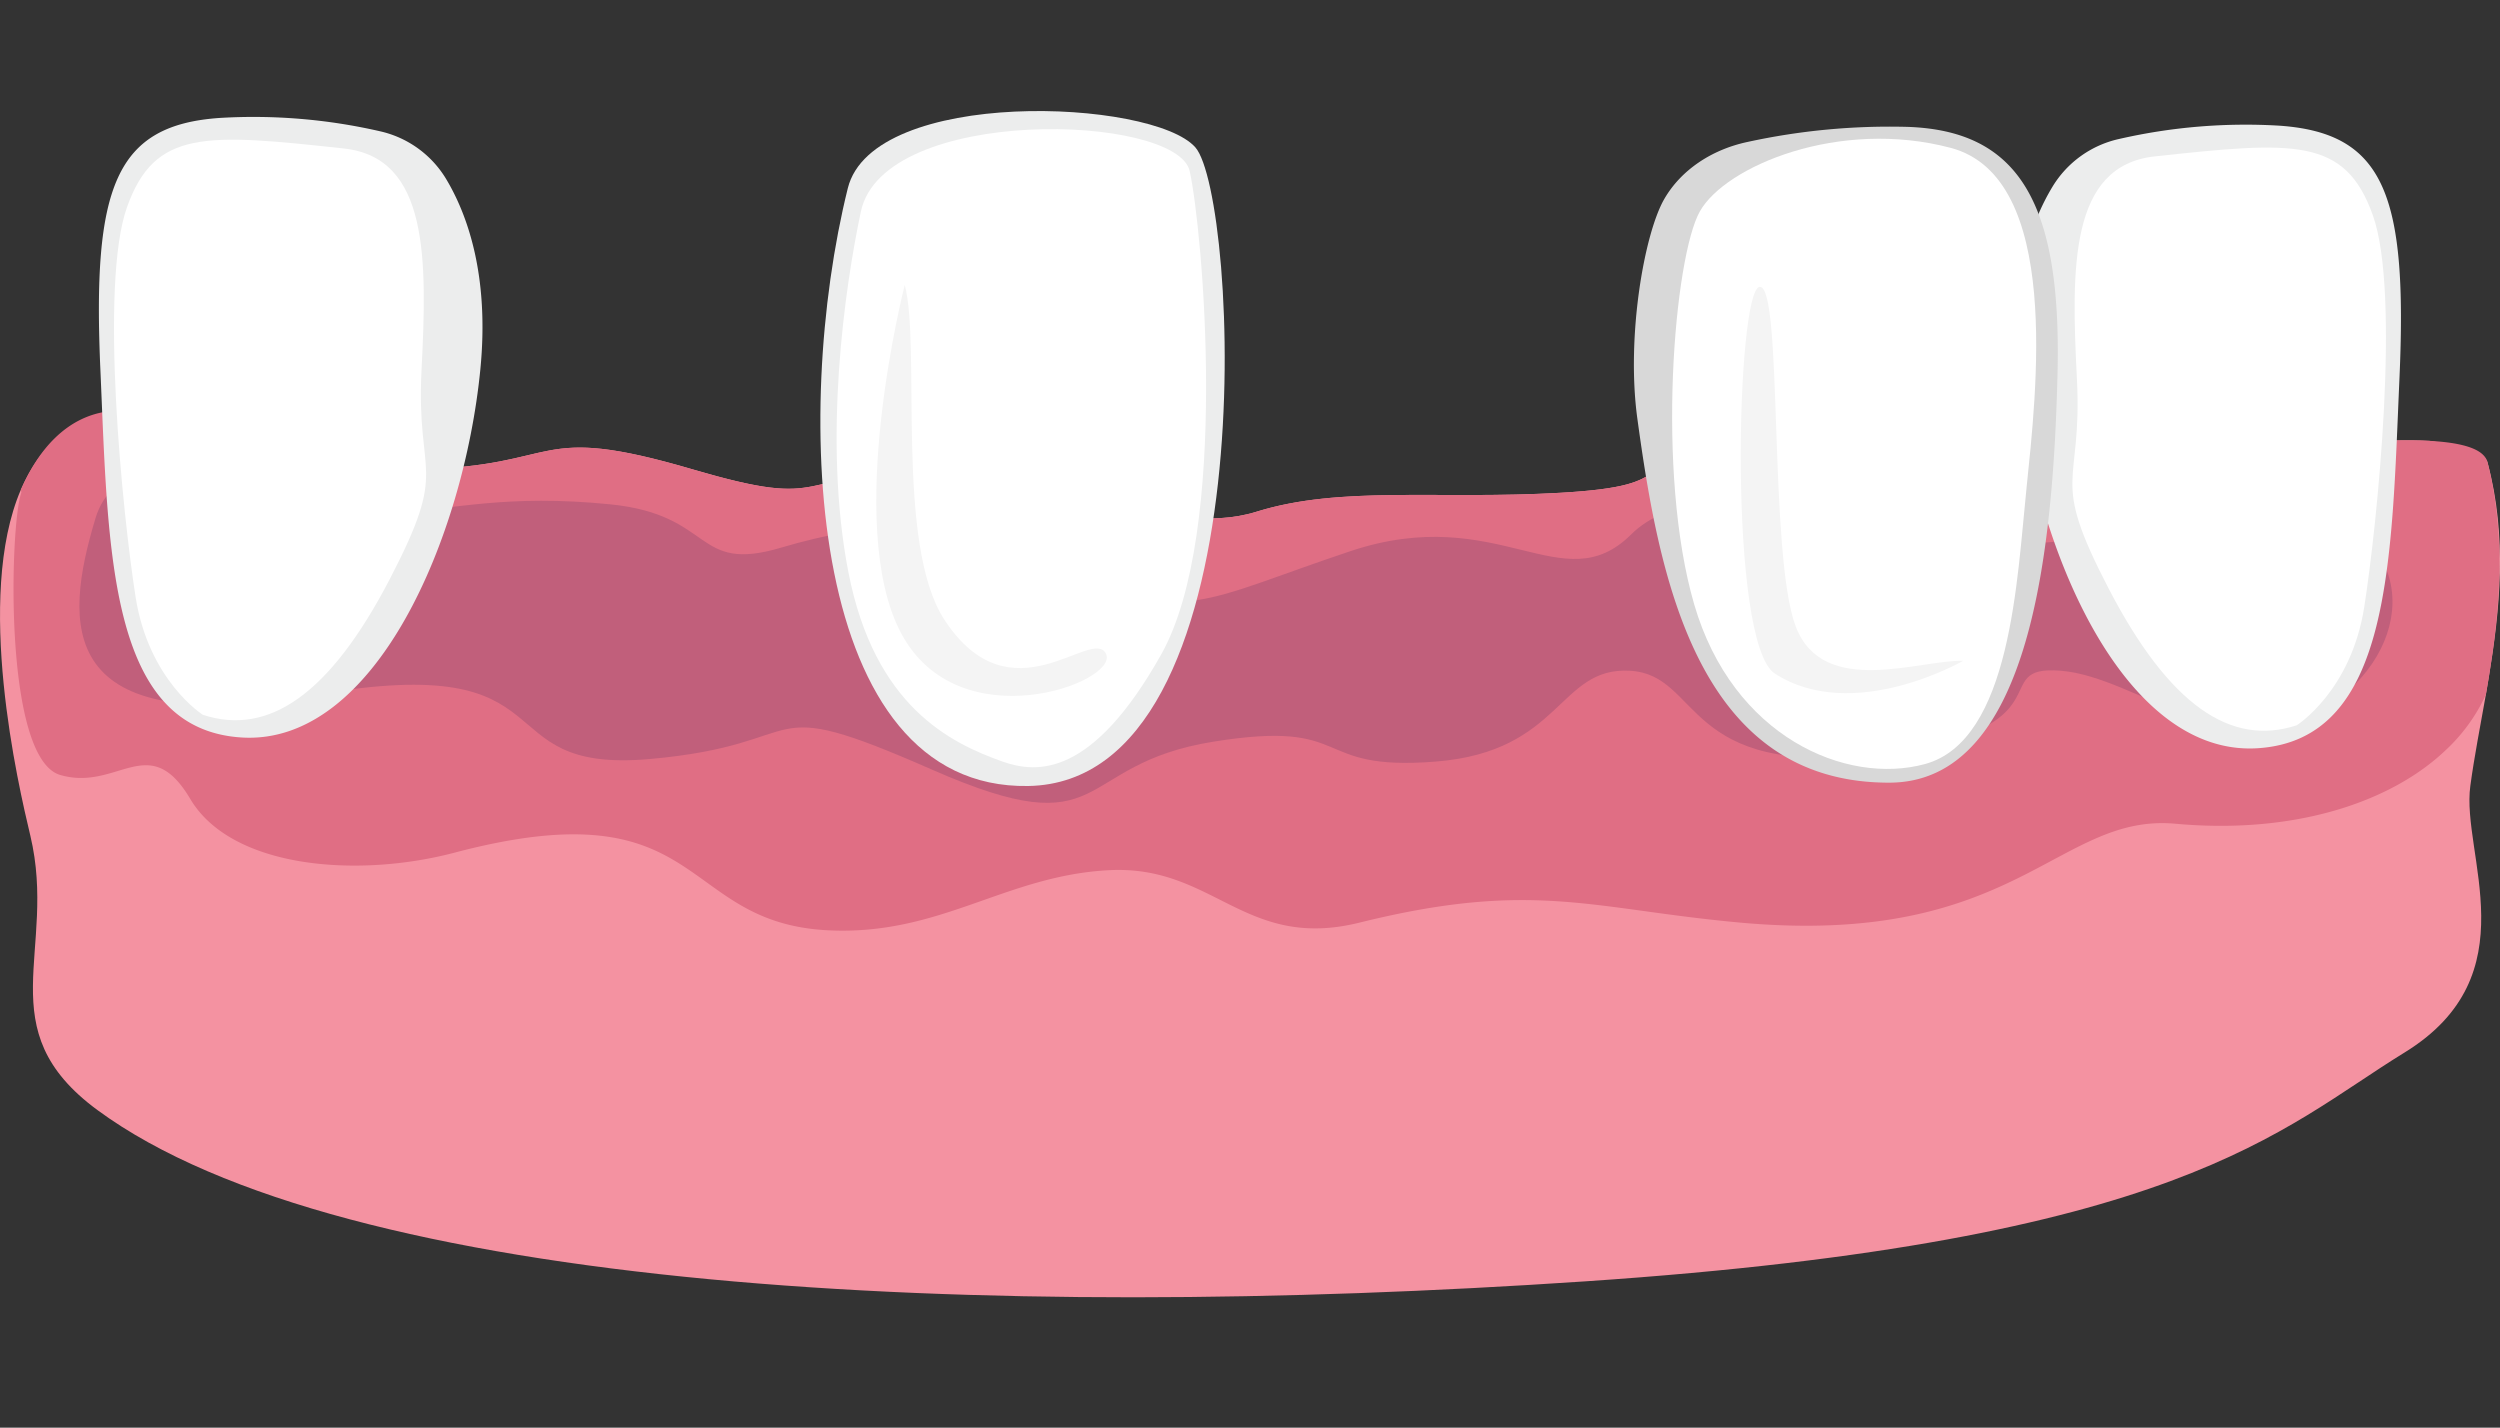
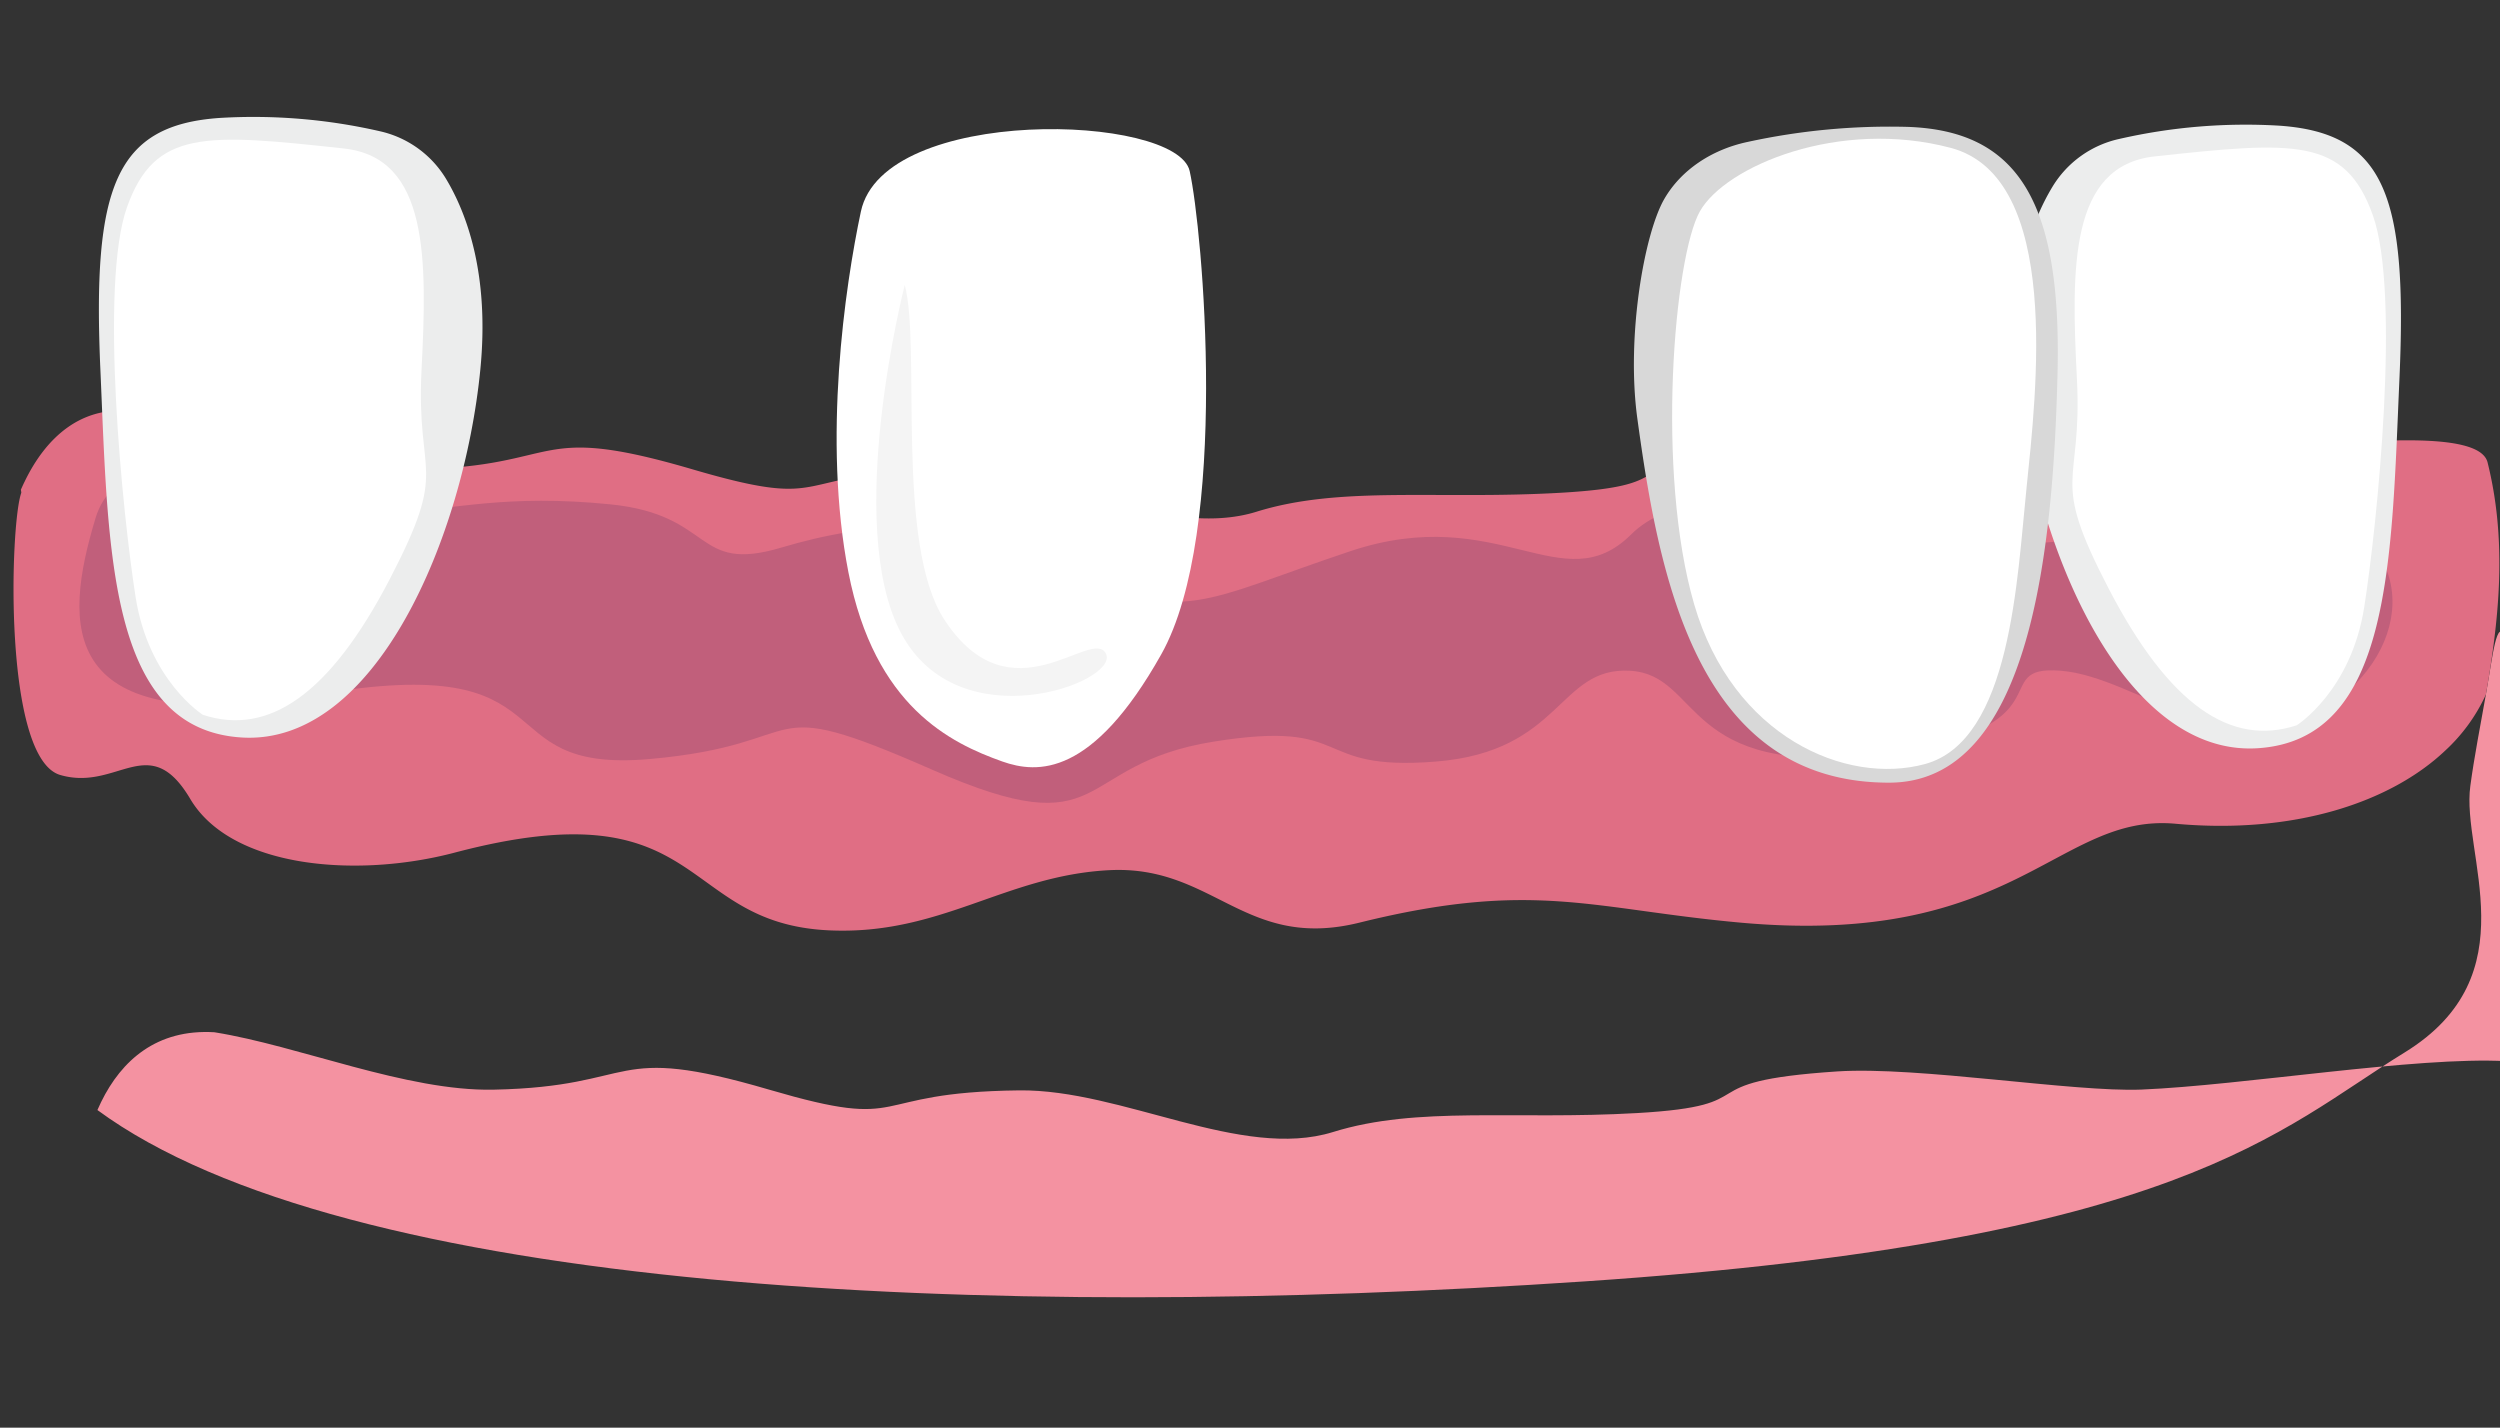
<svg xmlns="http://www.w3.org/2000/svg" viewBox="0 0 600 342.64">
  <rect x="0" y="0" width="600" height="342.64" fill="#333333" stroke="none" />
  <defs>
    <style>.cls-1{fill:#f492a1;}.cls-2{fill:#e06e84;}.cls-3{fill:#c15f7b;}.cls-4{fill:#eceded;}.cls-5{fill:#fff;}.cls-6{fill:#d8d8d8;}.cls-7{fill:#f4f4f4;}</style>
  </defs>
  <g id="implant_process" data-name="implant process">
-     <path class="cls-1" d="M597.27,162.81l-.66,3.89c-1.34,7.57-2.78,14.87-3.73,21.92-2.25,16.3,14.48,45.39-15.81,64s-53.67,45.27-196.69,54.91c-144.25,9.73-297.63,2.55-357-41.12C-3,247,13.86,228.31,7.29,200.6,4.34,188.23-6.1,143.4,5,117.54c.28-.65.57-1.29.89-1.93,4.9-10,13.36-17.56,27.18-16.74,20.35,3.25,46.13,14.21,67,13.78,35.55-.72,27.31-11.4,66.16,0,34.59,10.15,22.29.59,60,.17,24.71-.28,53.35,16.82,75.3,10,20.22-6.3,43.4-2.86,72.93-4.55,32.41-1.85,10.61-7.52,48.12-10,19.38-1.25,56.66,5,72.94,4.36,24.35-1,66-8,87.61-6.82,8.31,1.27,13.3,3,13.88,5.18C601.82,128.89,600,146.34,597.27,162.81Z" />
+     <path class="cls-1" d="M597.27,162.81l-.66,3.89c-1.34,7.57-2.78,14.87-3.73,21.92-2.25,16.3,14.48,45.39-15.81,64s-53.67,45.27-196.69,54.91c-144.25,9.73-297.63,2.55-357-41.12c.28-.65.57-1.29.89-1.93,4.9-10,13.36-17.56,27.18-16.74,20.35,3.25,46.13,14.21,67,13.78,35.55-.72,27.31-11.4,66.16,0,34.59,10.15,22.29.59,60,.17,24.71-.28,53.35,16.82,75.3,10,20.22-6.3,43.4-2.86,72.93-4.55,32.41-1.85,10.61-7.52,48.12-10,19.38-1.25,56.66,5,72.94,4.36,24.35-1,66-8,87.61-6.82,8.31,1.27,13.3,3,13.88,5.18C601.82,128.89,600,146.34,597.27,162.81Z" />
    <path class="cls-2" d="M597.27,162.81l-.66,3.89a42,42,0,0,1-9.67,13.36c-13.17,12.54-36.38,20.23-64.8,17.64S484,227.45,417.7,221.43c-35.71-3.24-49.68-10.35-91.42,0-27.52,6.83-34.95-13.84-60-12.59s-40.6,15.79-67.58,14.43c-36.29-1.84-28.94-34.65-89.58-18.64-23.46,6.2-53.59,3.76-63.46-12.89S28.27,190,14.47,186,2.41,125.54,5.11,118.28c0,0,0-.26-.1-.74.28-.65.57-1.29.89-1.93,4.91-10.19,13.5-18.92,27.18-16.74,20.35,3.25,46.13,14.21,67,13.78,35.55-.72,27.31-11.4,66.16,0,34.59,10.15,22.29.59,60,.17,24.71-.28,53.35,16.82,75.3,10,20.22-6.3,43.4-2.86,72.93-4.55,32.41-1.85,10.61-7.52,48.12-10,19.38-1.25,56.66,5,72.94,4.36,24.35-1,66-8,87.61-6.82,7.86.43,13.08,1.93,13.88,5.18C601.5,129,599.94,146.35,597.27,162.81Z" />
    <path class="cls-3" d="M96,122.8c-18.27.65-65.44-23.84-73.09,1.6S13,177.66,75.66,166.75s39.63,19,80.23,15.42,24.58-16.44,67.81,2.55S257,183.5,291.21,178s22.91,7.21,53.36,4.78,29.35-22.78,46.63-21.8,12.32,25.88,59.54,20,25.42-21.51,43.9-20,40.54,23.54,63.1,9.24,22.88-41.75-5-49-54.81,15.64-73.14,7.1-71.6-16.56-88.08-.1-31.73-7.87-67.43,4.06-40.28,17.92-66.85,4.45-48.68-11.57-69.76-5.3-15.84-7.86-41-10.39S108.77,122.34,96,122.8Z" />
    <path class="cls-4" d="M107,42.84A24.89,24.89,0,0,0,91.18,31.5a135.74,135.74,0,0,0-38.35-3.2C27.65,30,22.16,44.84,24.09,88.66S26,175.07,58.05,177s53.25-48.11,57.22-88.21C117.53,66,112.08,51.26,107,42.84Z" />
    <path class="cls-5" d="M48.68,171.55c15.74,5.16,30.44-4.82,44.87-32.57s6.27-23.59,7.62-50.2,1.76-50.93-18.63-53.14C49.2,32,37.13,31.06,30.48,49.72s-1.08,73.47,2.06,93.55S48.68,171.55,48.68,171.55Z" />
    <ellipse class="cls-5" cx="473.15" cy="79.79" rx="2.91" ry="3.43" transform="translate(-6.44 94.89) rotate(-11.38)" />
    <path class="cls-4" d="M492.63,44.76a25,25,0,0,1,15.88-11.39A136.08,136.08,0,0,1,547,30.16c25.3,1.74,30.82,16.61,28.87,60.63s-1.91,86.82-34.11,88.79S488.29,131.24,484.3,91C482,68,487.5,53.22,492.63,44.76Z" />
    <path class="cls-5" d="M551.21,174.07c-15.82,5.19-30.59-4.84-45.08-32.71s-6.3-23.71-7.67-50.45-1.77-51.17,18.72-53.38c33.5-3.62,45.63-4.61,52.31,14.15s1.09,73.81-2.07,94S551.21,174.07,551.21,174.07Z" />
    <path class="cls-6" d="M399.41,47.79c3.93-6.85,11.22-11.84,19.94-13.71a160.25,160.25,0,0,1,38.45-3.63c26.76.91,37.05,18.22,36,59.51s-6.24,97.81-40.35,97.88c-46.31.09-55.35-49.86-60.5-87.48C390.28,80.69,394.64,56.09,399.41,47.79Z" />
    <path class="cls-5" d="M462,183.37c-18.93,5.16-46.13-6.53-55.39-38.31s-4.8-83.47,1.37-94.35,33.47-22.31,60.2-15.22,20.53,58.73,18.18,81.71C484.09,138.81,482.68,177.73,462,183.37Z" />
-     <path class="cls-7" d="M471.15,158.6c-10.37-.31-33.51,8.93-40.13-8.13s-3.06-82.09-8.7-81.62-7.65,85.54,3.66,92.82C444.79,173.8,471.15,158.6,471.15,158.6Z" />
-     <path class="cls-4" d="M203.47,45.19c6-24.31,73.13-21.5,83.41-9.83s17.58,152.33-40.12,153.28C193.74,189.51,190.07,99.22,203.47,45.19Z" />
    <path class="cls-5" d="M206.61,50.78c5.45-25.67,75.83-23.49,78.91-9.73s9.7,86.58-6.82,116S249,185.75,240.56,182.76c-12.37-4.4-30.65-13.15-36.94-45.41C197.42,105.5,202.79,68.78,206.61,50.78Z" />
    <path class="cls-7" d="M217.14,68.4c3.94,14.63-2.36,62.15,9.49,80.3,16.07,24.62,35.6,1.45,38.82,8.24s-35.33,21.13-49.2-5S217.14,68.4,217.14,68.4Z" />
  </g>
</svg>